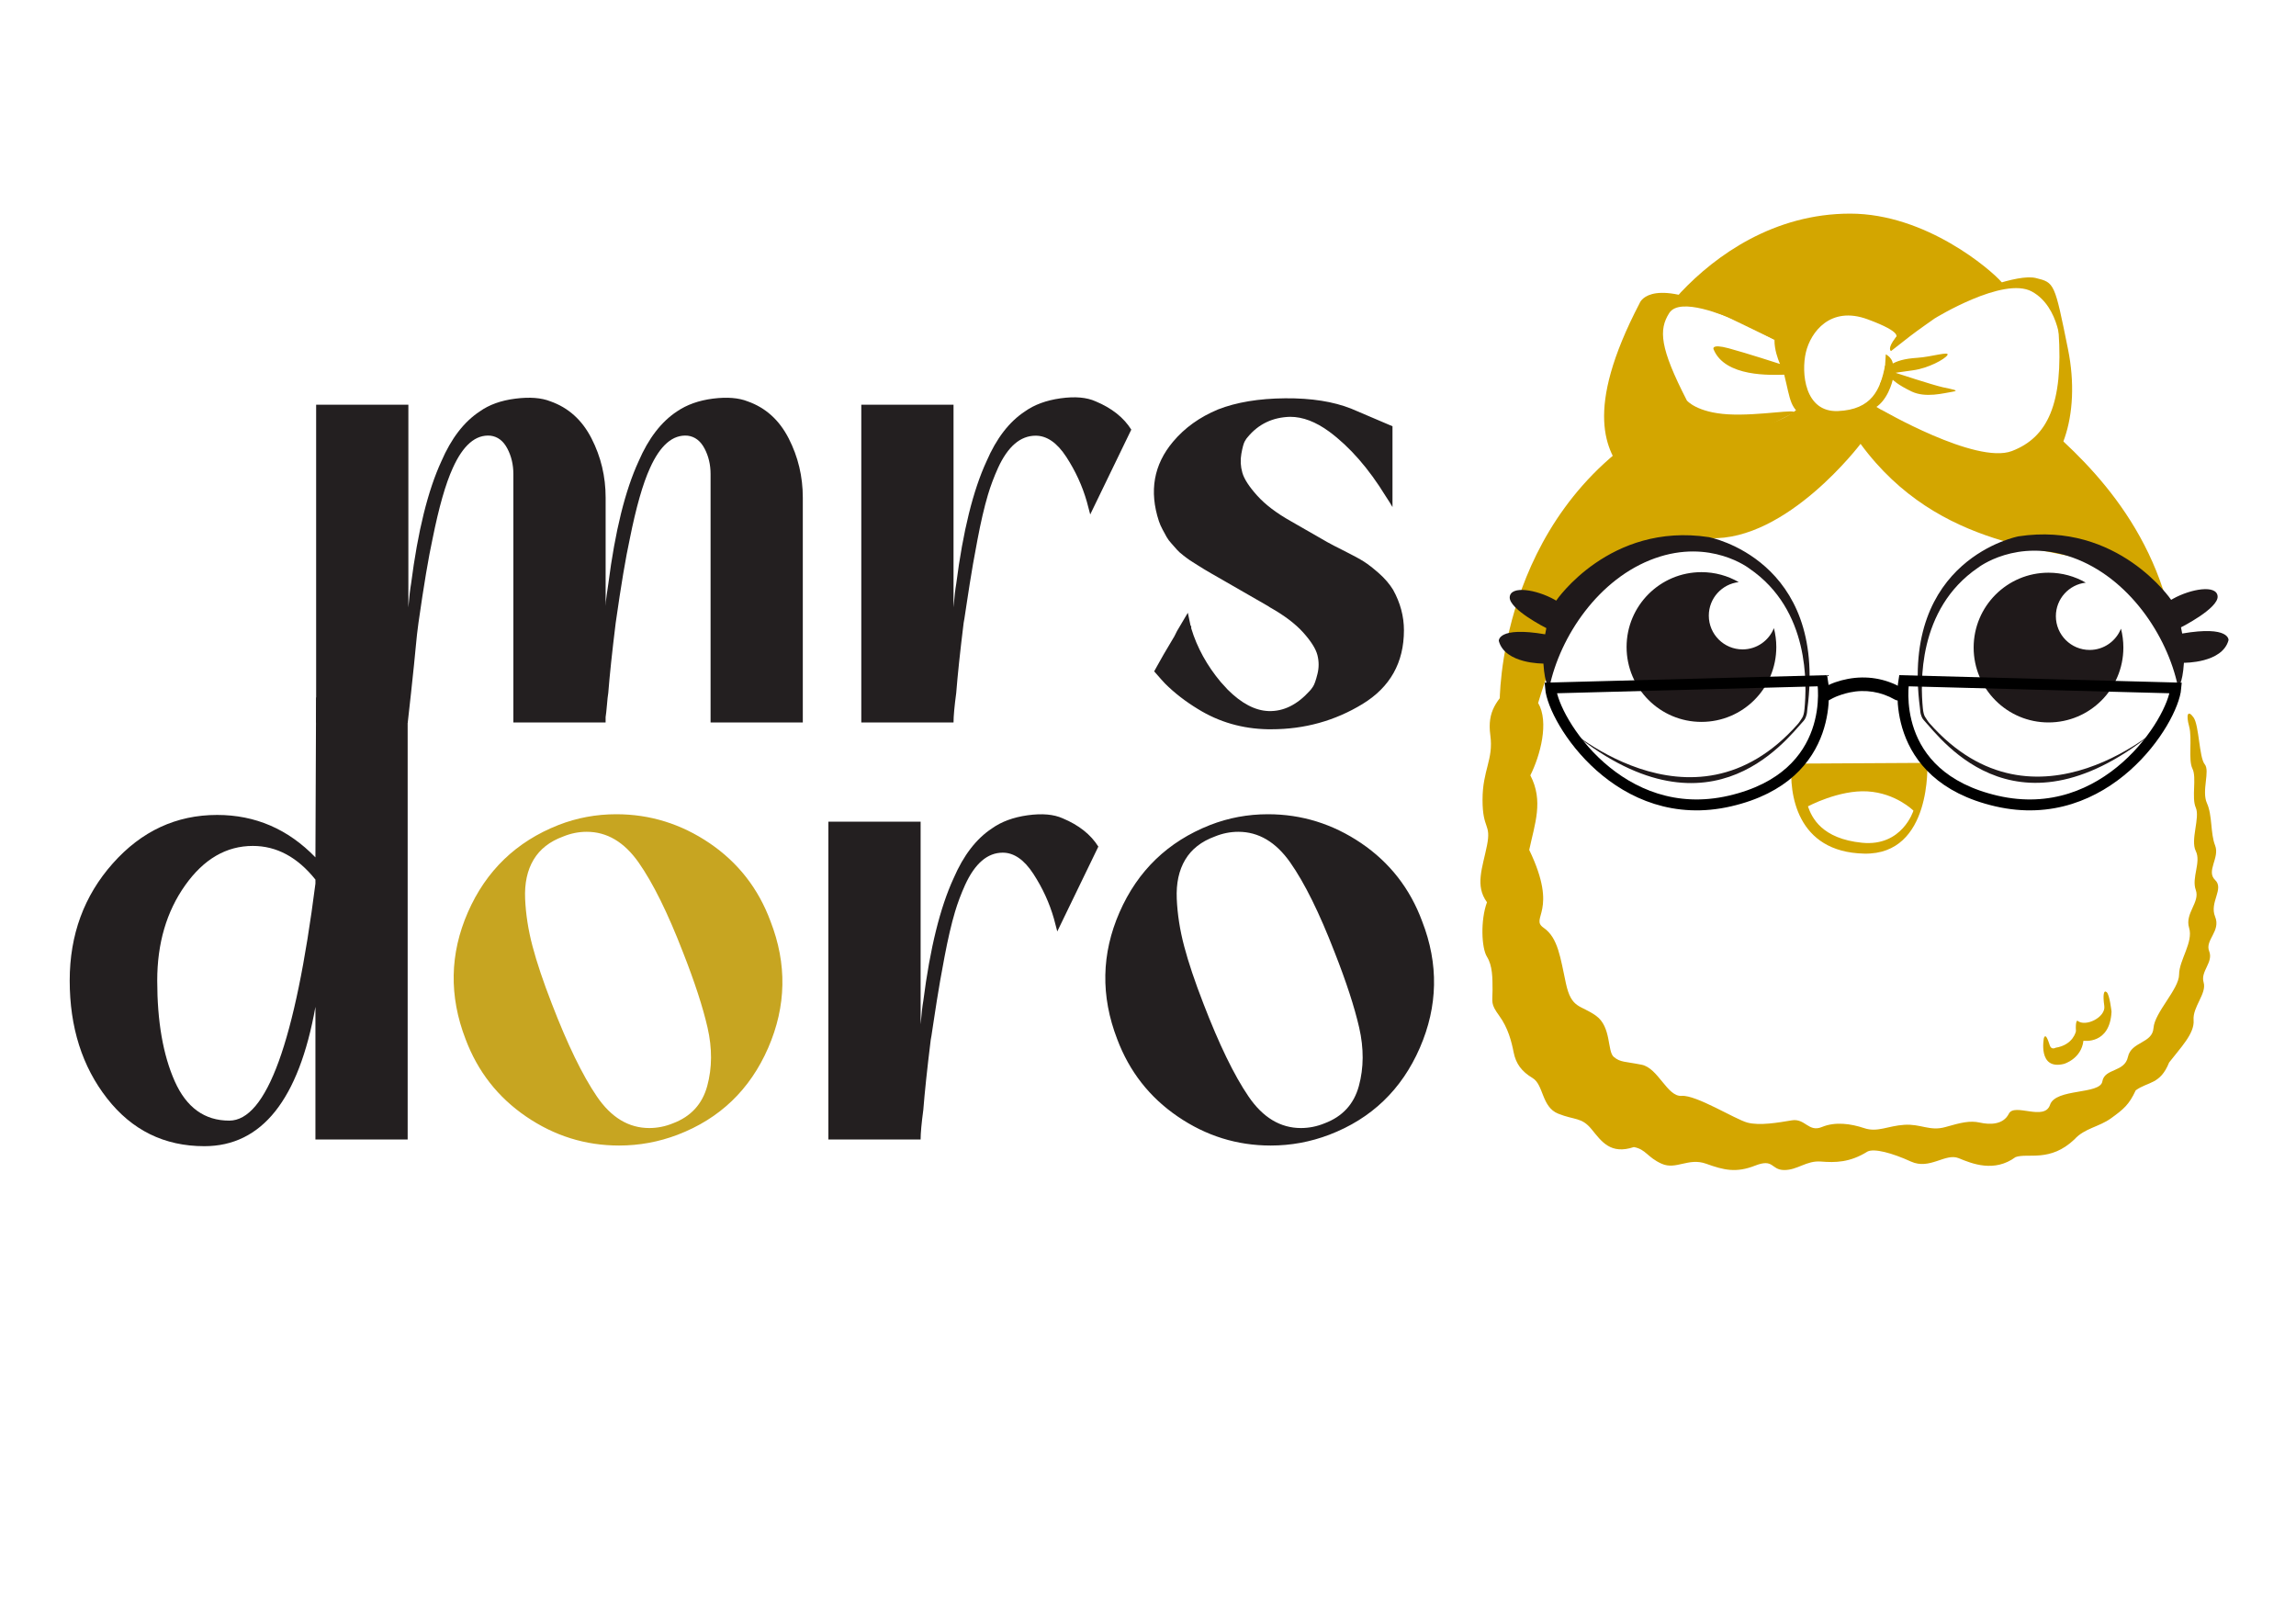
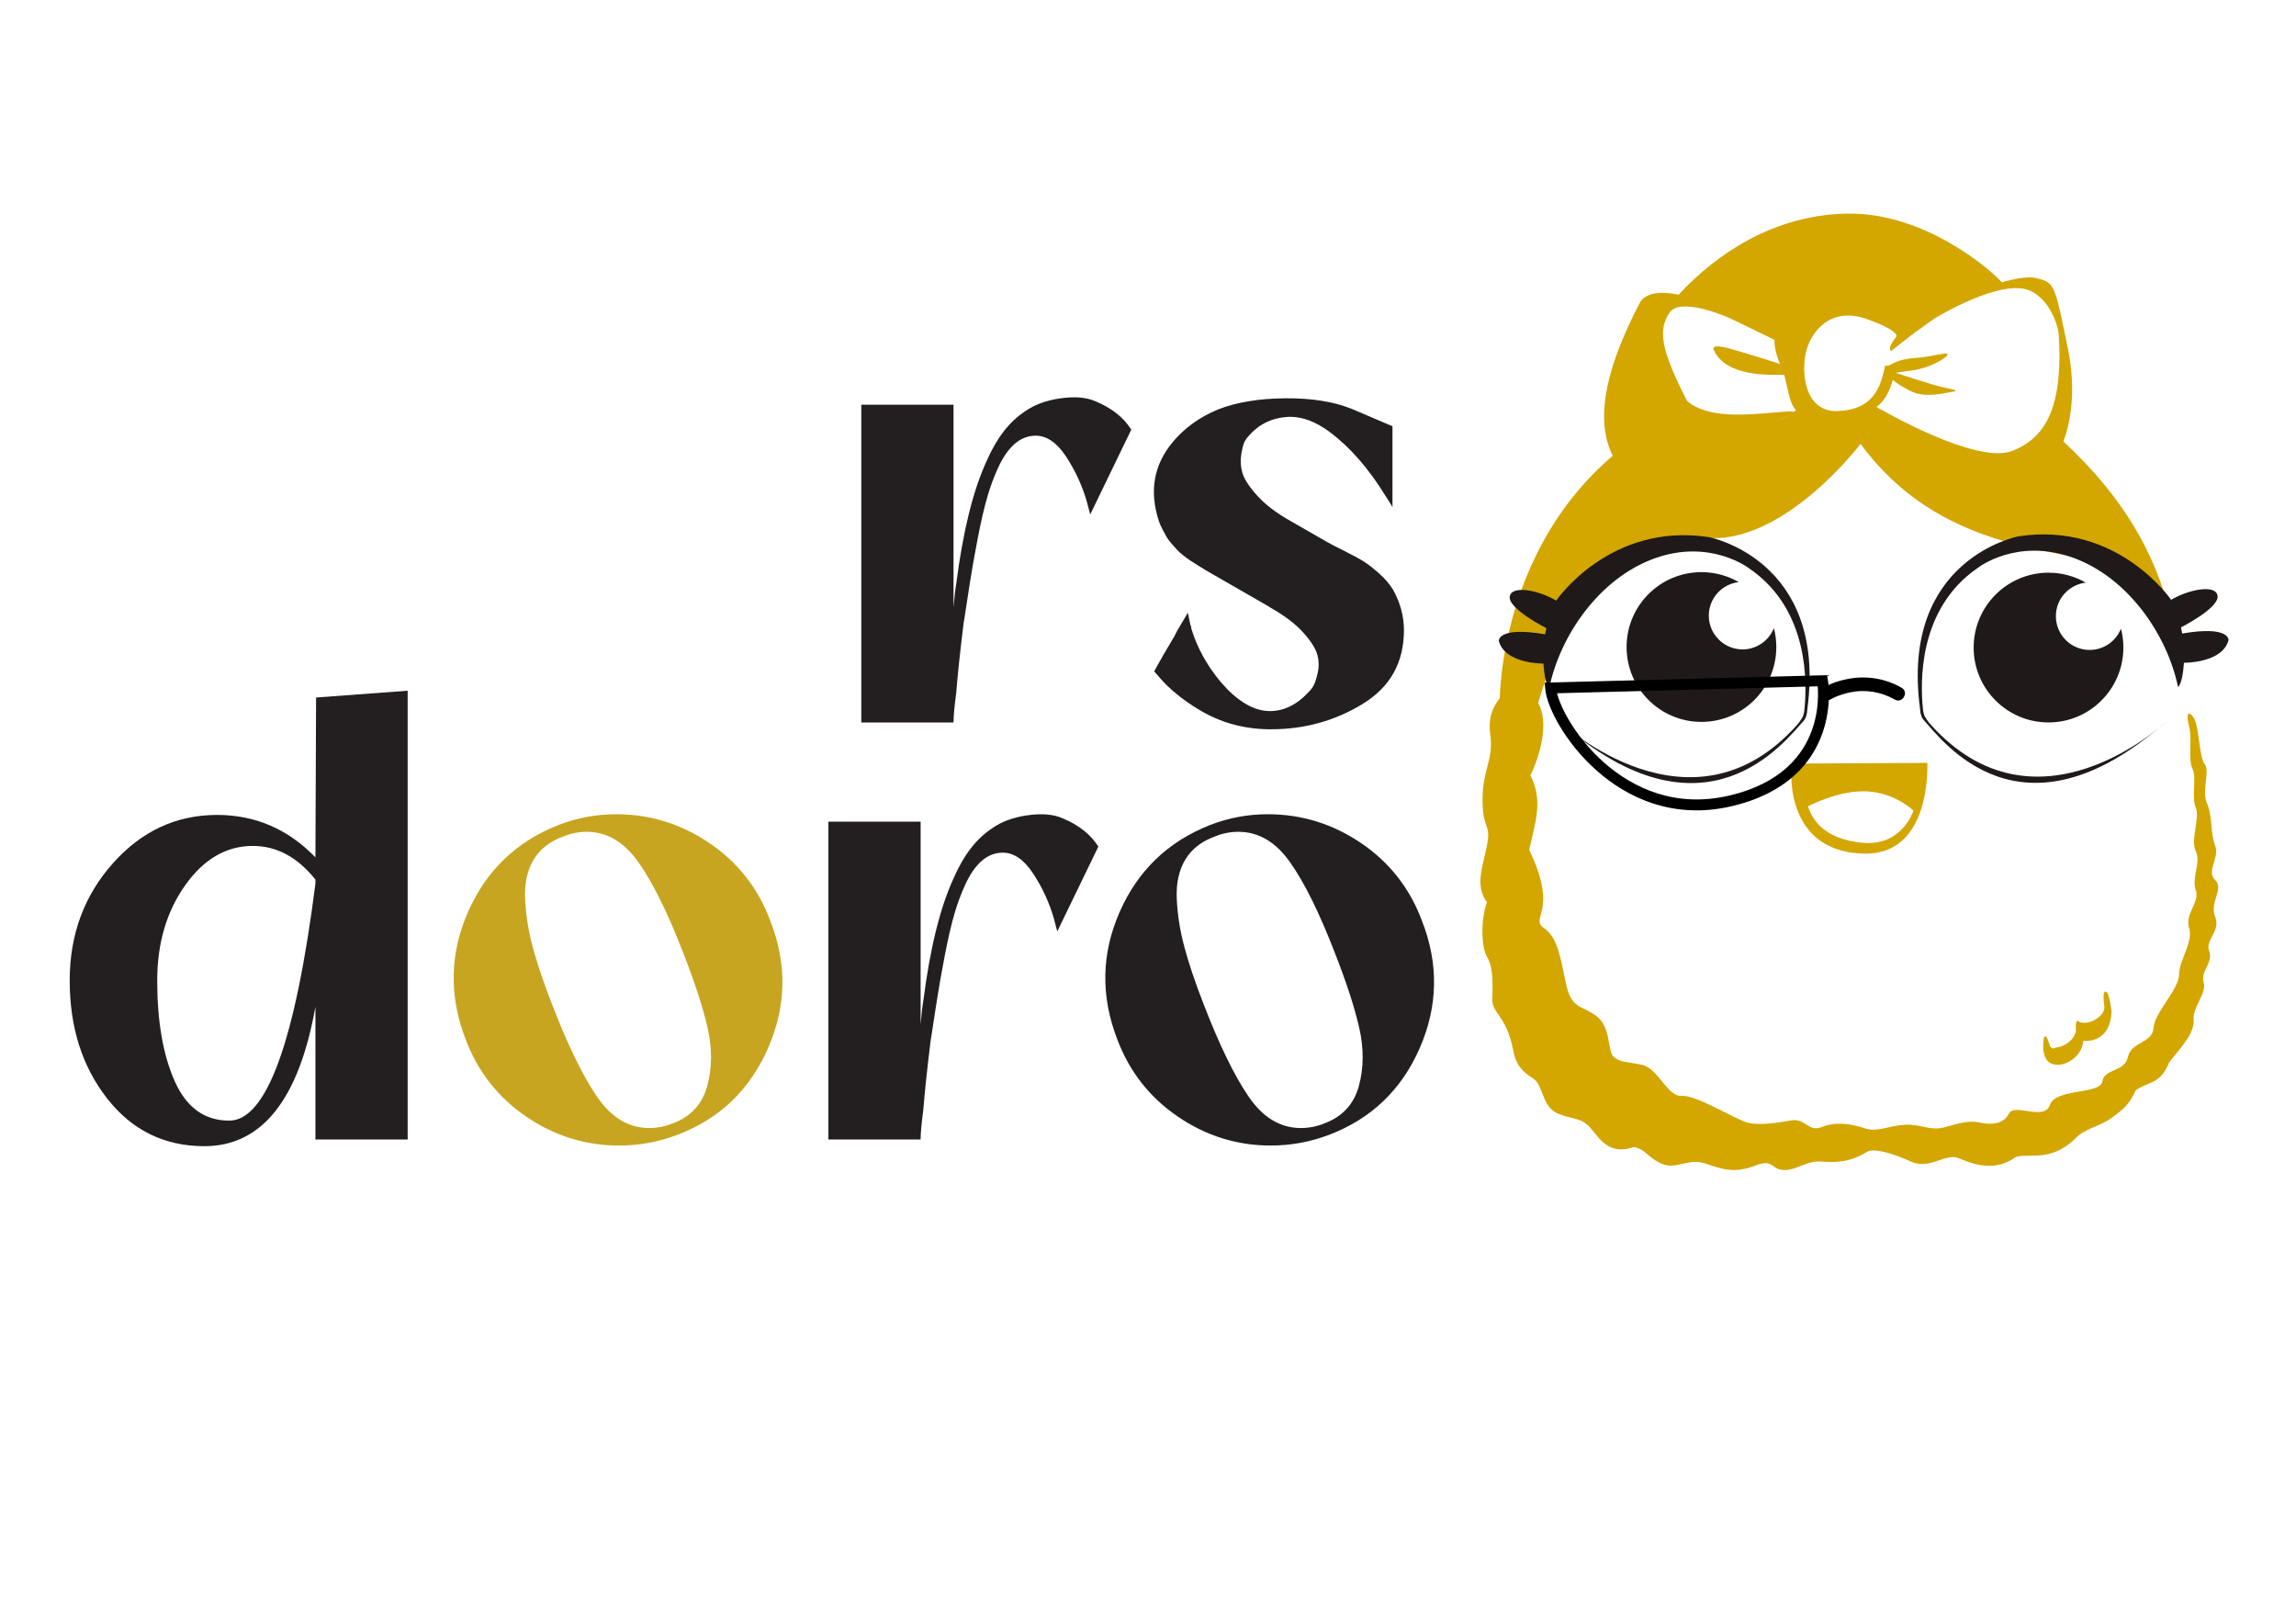
<svg xmlns="http://www.w3.org/2000/svg" version="1.1" id="Layer_1" x="0px" y="0px" viewBox="0 0 841.89 595.28" style="enable-background:new 0 0 841.89 595.28;" xml:space="preserve">
  <style type="text/css">
	.st0{fill:#231F20;}
	.st1{fill:#C7A521;}
	.st2{fill:#D3A600;}
	.st3{fill:#1F191A;}
	.st4{fill:none;stroke:#000000;stroke-width:4;stroke-miterlimit:10;}
</style>
  <g id="Layer_4">
    <g>
-       <path class="st0" d="M274.13,147.14c6.58,2.31,11.6,6.83,15.06,13.58s5.18,13.99,5.18,21.72v82.44h-33.82v-72.82V173.8    c0-3.46-0.74-6.58-2.22-9.38s-3.54-4.36-6.17-4.69c-5.43-0.49-10.04,3.46-13.82,11.85c-2.63,5.76-5.1,14.4-7.4,25.92    c-1.48,6.75-3.21,17.03-5.18,30.86c-1.32,10.7-2.22,19.25-2.72,25.67c-0.17,0.99-0.33,2.47-0.49,4.44    c-0.17,1.97-0.33,3.46-0.49,4.44v1.97h-33.82v-72.82V173.8c0-3.46-0.74-6.58-2.22-9.38s-3.54-4.36-6.17-4.69    c-5.43-0.49-10.04,3.46-13.82,11.85c-2.64,5.76-5.1,14.4-7.41,25.92c-1.48,6.75-3.21,17.03-5.18,30.86    c-0.87,6.11-0.85,8.65-2.72,25.67c-0.5,4.61-0.93,8.41-1.22,10.99c-11.19-0.04-22.39-0.08-33.58-0.12V148.38h33.82v74.3    c0.33-3.95,0.66-6.83,0.99-8.64c2.47-19.25,6.17-34.23,11.11-44.93c3.62-8.39,8.31-14.48,14.07-18.27    c3.46-2.47,7.81-4.03,13.08-4.69c5.26-0.66,9.54-0.33,12.84,0.99c6.58,2.31,11.6,6.83,15.06,13.58    c3.46,6.75,5.18,13.99,5.18,21.72v39.74c0-0.82,0.12-2.14,0.37-3.95s0.45-3.21,0.62-4.2c2.47-19.25,6.17-34.23,11.11-44.93    c3.62-8.39,8.31-14.48,14.07-18.27c3.62-2.47,8.02-4.03,13.21-4.69C266.6,145.5,270.83,145.83,274.13,147.14z" />
      <path class="st0" d="M401.74,147.14c5.92,2.47,10.28,5.92,13.08,10.37l-15.06,31.1l-1.24-4.69c-1.65-5.76-4.16-11.23-7.53-16.41    c-3.37-5.18-7.12-7.78-11.23-7.78c-5.6,0-10.21,3.95-13.82,11.85c-1.48,3.29-2.72,6.58-3.7,9.87c-1.32,4.44-2.59,9.92-3.82,16.41    c-1.24,6.5-2.18,11.89-2.84,16.17l-0.99,6.42c-0.17,0.99-0.37,2.34-0.62,4.07c-0.25,1.73-0.45,3-0.62,3.83    c-1.32,10.7-2.22,19.25-2.72,25.67c-0.66,4.94-0.99,8.56-0.99,10.86h-33.82v-116.5h33.82v74.3c0.33-3.95,0.66-6.83,0.99-8.64    c2.47-19.25,6.17-34.23,11.11-44.93c3.62-8.39,8.31-14.48,14.07-18.27c3.46-2.47,7.81-4.07,13.08-4.81    C394.17,145.29,398.45,145.66,401.74,147.14z" />
      <path class="st0" d="M510.84,216.26c2.63,4.77,3.95,9.71,3.95,14.81c0,11.85-5.06,20.86-15.18,27.03s-21.27,9.26-33.45,9.26h-1.23    c-9.38-0.17-17.94-2.63-25.67-7.41c-4.61-2.8-8.64-5.92-12.1-9.38c-0.49-0.49-1.81-1.97-3.95-4.44l1.23-2.22l2.22-3.95l3.95-6.67    l0.99-1.97l3.95-6.67l0.99,4.69l0.25,0.25c0,0.17,0,0.33,0,0.49v0.25c2.14,7.08,5.76,13.66,10.86,19.75    c0.33,0.33,0.78,0.82,1.36,1.48c0.57,0.66,0.94,1.07,1.11,1.23c5.1,5.1,10.12,7.74,15.06,7.9c5.43,0.17,10.45-2.3,15.06-7.4    c0.33-0.33,0.74-0.86,1.23-1.61s1.03-2.26,1.6-4.57c0.58-2.3,0.58-4.6,0-6.91c-0.58-2.3-2.31-5.06-5.18-8.27    c-2.88-3.21-6.95-6.29-12.22-9.26l-0.74-0.49c-1.97-1.15-4.98-2.88-9.01-5.18c-4.03-2.3-7.04-4.03-9.01-5.18    c-0.33-0.16-1.2-0.66-2.59-1.48c-1.4-0.82-2.31-1.36-2.72-1.6c-0.41-0.25-1.28-0.78-2.59-1.61c-1.32-0.82-2.22-1.4-2.72-1.73    c-0.49-0.33-1.28-0.9-2.34-1.73c-1.07-0.82-1.85-1.52-2.35-2.1c-0.49-0.57-1.15-1.31-1.97-2.22c-0.82-0.9-1.44-1.73-1.85-2.47    s-0.91-1.64-1.48-2.72c-0.58-1.07-1.03-2.1-1.36-3.09c-3.62-11.02-1.89-20.73,5.18-29.13c4.28-5.1,9.79-9.05,16.54-11.85    c6.74-2.63,14.93-3.99,24.56-4.07s17.73,1.2,24.31,3.83l15.06,6.42v29.62c-0.66-1.15-1.48-2.47-2.47-3.95    c-6.26-10.2-13.17-18.1-20.73-23.7c-4.94-3.62-9.71-5.43-14.32-5.43c-6.42,0.17-11.6,2.64-15.55,7.41    c-0.33,0.33-0.7,0.86-1.11,1.6c-0.41,0.74-0.83,2.26-1.24,4.57c-0.41,2.31-0.29,4.61,0.37,6.91c0.66,2.31,2.47,5.1,5.43,8.39    s7.07,6.42,12.34,9.38l13.33,7.65c1.15,0.66,3.29,1.77,6.42,3.33c3.13,1.57,5.47,2.84,7.04,3.83c1.56,0.99,3.41,2.43,5.55,4.32    C507.8,212.1,509.52,214.12,510.84,216.26z" />
      <path class="st0" d="M149.48,290.13v127.62h-33.82v-48.63c-6.09,34.06-19.67,51.09-40.73,51.09c-14.65,0-26.54-5.84-35.67-17.52    s-13.7-26.08-13.7-43.2c0-16.78,5.26-31.1,15.8-42.95c10.53-11.85,23.28-17.77,38.26-17.77c13.98,0,26,5.18,36.04,15.55    c0.08-19.53,0.16-39.07,0.24-58.6c11.19-0.83,22.39-1.66,33.58-2.49C149.48,265.53,149.48,277.83,149.48,290.13z M115.66,323.95    v-1.48c-6.58-8.23-14.23-12.34-22.96-12.34c-9.71,0-17.98,4.81-24.81,14.44c-6.83,9.63-10.24,21.27-10.24,34.93    c0,14.98,2.14,27.28,6.42,36.9c4.28,9.63,10.94,14.44,19.99,14.44C97.73,410.84,108.26,381.88,115.66,323.95z" />
      <path class="st1" d="M282.53,337.77c6.09,15.64,5.8,31.1-0.86,46.41c-6.67,15.3-17.73,25.92-33.2,31.84    c-6.91,2.63-14.07,3.95-21.48,3.95c-12.34,0-23.7-3.54-34.06-10.62c-10.37-7.07-17.77-16.54-22.22-28.39    c-6.09-15.8-5.8-31.31,0.86-46.53c6.67-15.22,17.73-25.88,33.2-31.97c6.74-2.63,13.82-3.95,21.23-3.95    c12.34,0,23.74,3.54,34.19,10.61C270.64,316.22,278.09,325.76,282.53,337.77z M246.74,411.83c6.58-2.47,10.78-7.04,12.59-13.7    s1.85-13.78,0.12-21.35s-4.73-16.78-9.01-27.65c-5.6-14.48-11.03-25.46-16.29-32.95c-5.27-7.49-11.6-11.23-19.01-11.23    c-2.96,0-5.84,0.58-8.64,1.73c-4.94,1.81-8.56,4.65-10.86,8.52c-2.31,3.87-3.33,8.64-3.09,14.32c0.25,5.68,1.15,11.48,2.72,17.4    c1.56,5.93,3.91,12.92,7.04,20.98c5.76,14.98,11.27,26.33,16.54,34.06c5.26,7.74,11.68,11.6,19.25,11.6    C241.06,413.55,243.94,412.98,246.74,411.83z" />
      <path class="st0" d="M389.66,300.01c5.92,2.47,10.28,5.92,13.08,10.37l-15.06,31.1l-1.23-4.69c-1.65-5.76-4.16-11.23-7.53-16.41    s-7.12-7.78-11.23-7.78c-5.6,0-10.21,3.95-13.82,11.85c-1.48,3.29-2.72,6.58-3.7,9.87c-1.32,4.44-2.59,9.92-3.82,16.41    c-1.23,6.5-2.18,11.89-2.84,16.17l-0.99,6.42c-0.17,0.99-0.37,2.35-0.62,4.07c-0.25,1.73-0.45,3.01-0.62,3.83    c-1.32,10.7-2.22,19.25-2.72,25.67c-0.66,4.94-0.99,8.56-0.99,10.86h-33.82V301.24h33.82v74.3c0.33-3.95,0.66-6.83,0.99-8.64    c2.47-19.26,6.17-34.23,11.11-44.93c3.62-8.39,8.31-14.48,14.07-18.27c3.46-2.47,7.81-4.07,13.08-4.81    C382.09,298.16,386.36,298.53,389.66,300.01z" />
      <path class="st0" d="M521.47,337.77c6.09,15.64,5.8,31.1-0.86,46.41c-6.67,15.3-17.73,25.92-33.2,31.84    c-6.91,2.63-14.07,3.95-21.48,3.95c-12.34,0-23.7-3.54-34.06-10.62c-10.37-7.07-17.77-16.54-22.22-28.39    c-6.09-15.8-5.8-31.31,0.86-46.53c6.67-15.22,17.73-25.88,33.2-31.97c6.74-2.63,13.82-3.95,21.23-3.95    c12.34,0,23.74,3.54,34.19,10.61C509.58,316.22,517.03,325.76,521.47,337.77z M485.68,411.83c6.58-2.47,10.78-7.04,12.59-13.7    s1.85-13.78,0.12-21.35s-4.73-16.78-9.01-27.65c-5.6-14.48-11.03-25.46-16.29-32.95c-5.27-7.49-11.6-11.23-19.01-11.23    c-2.96,0-5.84,0.58-8.64,1.73c-4.94,1.81-8.56,4.65-10.86,8.52c-2.31,3.87-3.33,8.64-3.09,14.32c0.25,5.68,1.15,11.48,2.72,17.4    c1.56,5.93,3.91,12.92,7.04,20.98c5.76,14.98,11.27,26.33,16.54,34.06c5.26,7.74,11.68,11.6,19.25,11.6    C480,413.55,482.88,412.98,485.68,411.83z" />
    </g>
  </g>
  <g id="Layer_1_00000041997609180865952250000010697490953907322809_">
    <g id="Layer_2_00000140728687814034318140000012061540483932587396_">
	</g>
  </g>
  <g id="Bc5DuC.tif_00000140736023669557858800000017575419755787222200_">
    <path class="st2" d="M607.68,181.43c-7.75,6.12-21.22,6.53-26.52,14.69c-5.3,8.16-0.41,5.71-6.53,11.02   c-6.12,5.3-6.12,6.53-6.94,13.06s-8.16,4.9-9.79,13.87c-1.63,8.98,2.18,10.82-3.26,16.59c-5.74,6.09-9.39,9.93-8.17,18.91   c1.22,8.98-2.86,12.65-2.86,23.67c0,11.02,3.26,8.57,1.63,16.73c-1.63,8.16-4.49,14.69,0,20.81c-2.41,6.53-2.04,16.73,0,19.99   c2.04,3.26,2.04,7.75,2.04,12.24s-0.82,4.9,2.45,9.38c3.26,4.49,4.49,9.38,5.3,13.46c0.82,4.08,2.86,6.94,6.94,9.38   c4.08,2.45,3.26,10.61,9.38,13.06s8.57,1.22,12.24,5.71c3.67,4.49,6.94,9.38,15.51,6.53c4.49,0.85,4.9,3.76,10.2,6.12   c5.3,2.36,9.79-2.36,16.32,0c6.53,2.36,11.02,3.4,17.95,0.68c6.94-2.72,5.71,1.56,10.61,1.62c4.9,0.06,8.16-3.52,13.46-3.11   c5.3,0.41,10.61,0.41,17.14-3.67c2.45-1.22,8.98,0.5,15.91,3.67c6.94,3.17,12.65-3.26,17.55-1.22c4.9,2.04,13.06,5.3,20.81-0.41   c4.49-1.63,12.65,2.04,21.63-6.53c3.67-4.08,8.98-4.49,13.46-7.75c4.49-3.26,6.53-4.9,8.98-10.2c4.49-3.26,8.98-2.04,12.24-10.2   c4.08-5.3,9.38-10.61,8.98-15.51c-0.41-4.9,4.9-9.79,3.67-13.87c-1.22-4.08,3.67-7.34,2.04-11.42c-1.63-4.08,4.36-7.34,2.18-12.65   s3.41-10.2,0-13.46c-3.41-3.26,1.77-8.16,0-12.65c-1.77-4.49-0.96-11.02-3-15.51c-2.04-4.49,1.22-11.83-0.82-14.28   c-2.04-2.45-2.04-14.28-4.08-17.14c-2.04-2.86-2.86-1.22-1.63,3.26c1.22,4.49-0.41,12.24,1.22,15.51   c1.63,3.26-0.41,10.61,1.22,14.28c1.63,3.67-2.04,11.83,0,15.91c2.04,4.08-1.63,9.79,0,14.28c1.63,4.49-4.08,8.57-2.45,13.87   c1.63,5.3-3.67,11.83-3.67,17.14s-8.98,13.87-9.38,19.59s-8.16,4.9-9.38,10.61s-8.57,4.08-9.38,8.98   c-0.82,4.9-17.14,2.45-19.18,8.57c-2.04,6.12-13.06-0.82-15.1,3.26c-2.04,4.08-6.94,4.08-10.61,3.26c-3.67-0.82-6.94,0-12.65,1.63   c-5.71,1.63-8.98-1.22-15.1-0.82s-9.79,2.86-14.69,1.22s-10.61-2.45-15.51-0.41c-4.9,2.04-6.12-3.26-11.02-2.45   c-4.9,0.82-11.83,2.04-16.32,0.82c-4.49-1.22-18.77-10.2-24.07-9.79c-5.3,0.41-8.57-10.2-14.69-11.42s-7.75-0.82-10.2-2.86   c-2.45-2.04-0.82-11.02-6.53-15.1c-5.71-4.08-8.98-2.45-11.02-11.83c-2.04-9.38-2.86-16.73-8.16-20.4   c-5.3-3.67,5.71-5.71-5.3-28.56c2.04-9.6,5.3-17.95,0.41-27.34c3.67-7.34,6.94-19.59,2.86-26.52c2.62-8.95,5.67-16.62,9.38-25.3   c6.53-5.71,11.42-12.65,10.2-20.4c8.57-4.08,11.83-5.71,14.69-13.06c2.86-7.34,6.12-9.38,11.83-11.02" />
    <g>
      <path class="st2" d="M619.13,110.54c3.49,1.19,14,5.55,14,5.55l17.52,8.46c0,0,12.9-8.89,17.29-9.98    c4.4-1.09,16.39-0.65,19.66,1.31c3.27,1.96,8.34,6.57,8.34,6.57l-1.85,3.24c0,0,21.58-17.74,40.68-21.12    c-0.36-0.52-0.67-0.95-0.93-1.24c-3.71-4.29-27.52-25.01-55.43-25.01c-27.91,0-49.23,15.22-62.09,28.85    c-0.88,0.93-1.66,1.91-2.35,2.91C615.87,109.95,617.69,110.05,619.13,110.54z" />
      <path class="st2" d="M753.18,158.73c-1.15,9-2.17,16.37-15.78,13.7c-18.16-3.56-50.66-24.06-50.66-24.06s-8.97,4.77-16.6,4.8    c-7.63,0.03-10.44-3.71-10.44-3.71s-2.21,1.99-5.16,3.5c-2.94,1.51-34.03,15.59-41.87,10.77c-2.23-1.37-3.95-4.27-5.25-8.03    c-58.58,34.39-57.52,102.09-57.52,102.09s42.66-61.88,77.01-60.49c28.35,1.15,55.31-34.58,55.31-34.58    c28.9,39.4,71.63,37.9,89.31,44.3c19.37,7.01,27.41,45.15,27.41,45.15C798.58,204.42,772.04,175.58,753.18,158.73z" />
    </g>
    <path class="st2" d="M706.7,279.68l-49.74,0.28c-0.97,10.75,1.68,32.48,26.62,32.99C708.53,313.47,706.7,279.68,706.7,279.68z    M682.77,308.97c-14.75-1.48-18.43-9.2-19.84-13.35c0,0,11.43-6.12,21.87-5.48s16.81,7.06,16.81,7.06S697.52,310.44,682.77,308.97z   " />
    <g id="lazo_00000069398536469938219070000005664753140122966461_">
      <path class="st2" d="M657.44,151.49c0,0-26.41,13.27-34.86,19.51c-8.46,6.24-20.33,11.17-26.88,2.83    c-6.55-8.35-15.24-22.89,5.51-62.67c0,0,3.12-9.34,27.11,1.29c23.99,10.63,22.34,12.1,22.34,12.1s-10.71-5.67-14.31-7.15    s-20.4-8.76-24.29-2.62c-3.89,6.13-3.48,12.69,6.48,32.06c0,0,3.6,4.4,15.13,5.06S660.25,149.55,657.44,151.49z" />
      <path class="st2" d="M691.22,134.02c0,0,0.56,0.48,2.49-0.58c1.94-1.06,4.34-1.94,9.41-2.27c5.07-0.33,11.86-2.51,10.96-1    c-0.91,1.51-7.03,4.85-12.7,5.6c-5.66,0.75-6.3,0.92-6.3,0.92s13.49,4.43,17.2,5.26c3.71,0.82,6.58,1.23,3.55,1.69    s-9.74,2.36-14.91-0.12c-5.17-2.48-6.89-4.29-6.89-4.29s-1.83,8.5-7.7,10.9c-5.87,2.39-17.54,6.19-23.83,3.08    c-6.28-3.11-5.9-6.35-8.27-15.84c-4.62,0.09-21.71,1.01-25.91-9.32c0,0-1.05-2.14,5.55-0.36s18.82,5.75,18.82,5.75    s-5.31-11.33,1.25-15.11c6.56-3.78,18.36-10.43,31.37-5.52c0,0,6.94,1.76,10.63,9.65c0,0,6.4-7.49,16.51-11.29    c10.11-3.8,27.26-10.91,34.08-9.23c6.82,1.69,6.83,1.7,11.76,26.09c4.93,24.39-2.63,46.02-16.96,49.37    c-14.33,3.36-51.67-27.3-51.67-27.3s31.17,20.43,47.72,22.34c16.55,1.9,17.34-11.91,18.33-44.42c0,0-0.23-15.41-10.66-21.13    s-35.66,9.86-35.66,9.86s-6.52,4.55-9.03,6.51c-2.51,1.96-6.97,5.45-6.97,5.45s-1.57-0.77,1.68-4.93c0,0,3.27-1.76-10.32-6.74    s-20.82,4.71-22.57,12.13c-1.76,7.43-0.5,22.09,11.82,21.53S689.48,142.93,691.22,134.02z" />
      <g id="lazo_00000146469676542880054680000005651382326372340611_">
        <path class="st2" d="M689.67,150.09c0,0,34.89,20.29,48.04,15.27s18.9-17.36,17.13-43.7c-1.76-26.34,3.7,21.14,3.7,21.14     s-2.81,25.96-10.2,29.36s-26.6,4.73-45.22-13L689.67,150.09z" />
-         <path class="st2" d="M689.43,140.55c0,0,1.54-2.41,1.79-6.53c0.25-4.12,0.25-4.12,0.25-4.12s3.09,1.48,2.58,4.73     s-1.4,5.93-3.32,6.65C688.81,142,689.43,140.55,689.43,140.55z" />
      </g>
    </g>
    <path class="st3" d="M766.22,238.28c-6.83,0-12.38-5.54-12.38-12.38c0-6.36,4.8-11.59,10.97-12.29c-4.03-2.32-8.69-3.65-13.67-3.65   c-15.16,0-27.45,12.29-27.45,27.45c0,15.16,12.29,27.45,27.45,27.45c15.16,0,27.45-12.29,27.45-27.45c0-2.4-0.31-4.72-0.88-6.93   C775.89,235.04,771.44,238.28,766.22,238.28z" />
    <path id="rebozo_00000067939202048328482960000011873133757311707827_" class="st2" d="M749.44,380.61c0,0-2.34,11.81,7.34,9.44   c0,0,6.38-1.8,7.17-8.5c0,0,9.71,1.53,10.3-10.66c0,0-0.68-6.2-1.77-7.14c-1.09-0.94-1.47,0.95-0.88,5.06   c0.59,4.11-6.9,7.86-9.87,5.39c0,0-0.76-0.07-0.53,3.85c0,0-0.92,5.02-7.46,6.07c0,0-1.52,0.91-2.11-0.82   S750.12,378.56,749.44,380.61z" />
    <path id="pestaña_00000049222029183829421280000012062757296748409015_" class="st3" d="M798.62,251.78c0,0,1.63-0.55,2.18-8.8   c0,0,14.06,0.2,16.35-8.28c0,0,0.57-5.45-16.99-2.44l-0.44-2.27c0,0,13.79-6.94,13.43-11.4c-0.35-4.32-9.79-2.73-16.37,0.93   c-0.23,0.13-0.45,0.26-0.67,0.39c0,0-19.56-28.82-55.96-23.28c0,0-43.4,8.11-36.15,62.93c0.12,0.91,0.09,1.87,0.52,2.89   c0,0,0.25,0.86,0.84,1.51c6.85,7.46,35.55,47.35,88.52,0.93c0,0-47.41,44.49-86.43,0.2c-0.57-0.65-1.02-1.45-1.52-2.18   c-0.43-0.64-0.72-1.7-0.87-3.29c-0.83-8.76-2.07-36.25,20.22-51.48c0,0,14.19-11.08,34.69-3.74   C780.46,211.72,794.69,232.92,798.62,251.78z" />
  </g>
  <path class="st3" d="M638.96,238.08c-6.83,0-12.38-5.54-12.38-12.38c0-6.36,4.8-11.59,10.97-12.29c-4.03-2.32-8.69-3.65-13.67-3.65  c-15.16,0-27.45,12.29-27.45,27.45c0,15.16,12.29,27.45,27.45,27.45c15.16,0,27.45-12.29,27.45-27.45c0-2.4-0.31-4.72-0.88-6.93  C648.63,234.85,644.17,238.08,638.96,238.08z" />
  <path id="pestaña_00000059995161955157888490000000864267853240587402_" class="st3" d="M568.11,252.07c0,0-1.63-0.55-2.18-8.8  c0,0-14.06,0.2-16.35-8.28c0,0-0.57-5.45,16.99-2.44l0.44-2.27c0,0-13.79-6.94-13.43-11.4c0.35-4.32,9.79-2.73,16.37,0.93  c0.23,0.13,0.45,0.26,0.67,0.39c0,0,19.56-28.82,55.96-23.28c0,0,43.4,8.11,36.15,62.93c-0.12,0.91-0.09,1.87-0.52,2.89  c0,0-0.25,0.86-0.84,1.51c-6.85,7.46-36.16,47.06-89.13,0.63c0,0,48.02,44.78,87.04,0.5c0.57-0.65,1.02-1.45,1.52-2.18  c0.43-0.64,0.72-1.7,0.87-3.29c0.83-8.76,2.07-36.25-20.22-51.48c0,0-14.19-11.08-34.69-3.74S572.03,233.22,568.11,252.07z" />
  <g id="gafas_00000036211005107243135580000012559168359108886402_">
    <path class="st4" d="M568.56,252.22l99.73-2.65c0,0,6.18,34.82-34,44.1S569.59,264.35,568.56,252.22z" />
-     <path class="st4" d="M797.82,252.22l-99.73-2.65c0,0-6.18,34.82,34,44.1S796.79,264.35,797.82,252.22z" />
    <g>
      <g>
        <path d="M671.11,256.47c0.65-0.39,1.34-0.71,2.03-1.02c0.23-0.11,0.35-0.15,0.05-0.02c0.2-0.08,0.41-0.17,0.62-0.25     c0.46-0.18,0.93-0.34,1.4-0.5c1.01-0.33,2.03-0.61,3.07-0.83c5.67-1.2,11.46-0.26,16.49,2.62c2.8,1.6,5.32-2.72,2.52-4.32     c-6.04-3.46-12.9-4.54-19.72-3.25c-3.07,0.58-6.29,1.62-8.97,3.25C665.84,253.82,668.35,258.15,671.11,256.47L671.11,256.47z" />
      </g>
    </g>
  </g>
</svg>